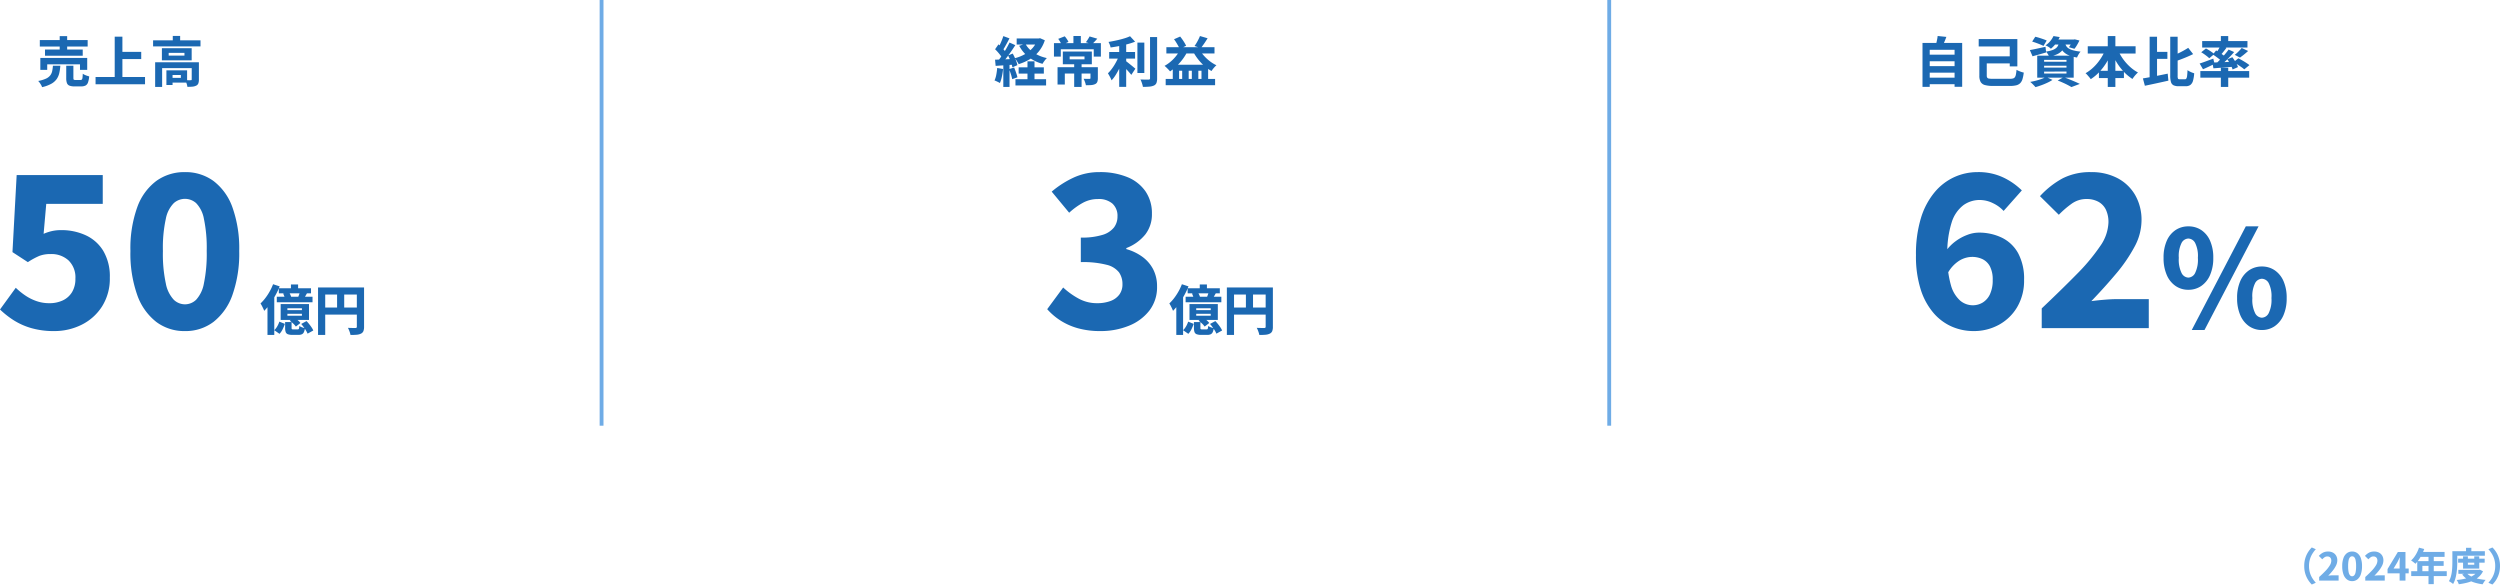
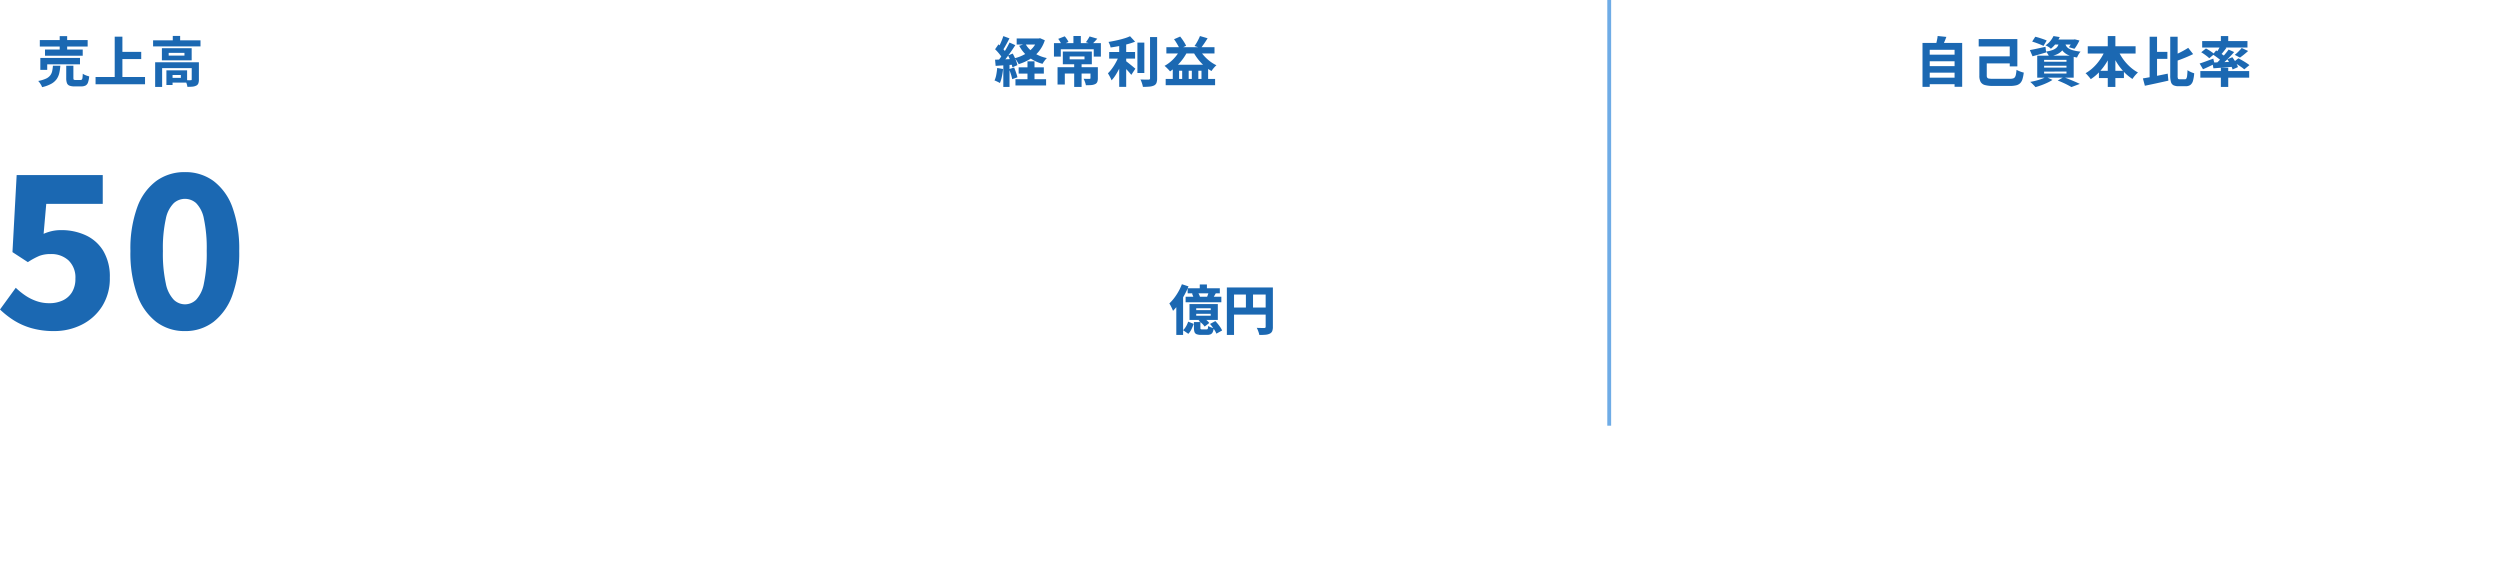
<svg xmlns="http://www.w3.org/2000/svg" width="649.904" height="151.95" viewBox="0 0 649.904 151.95">
  <g id="グループ_648" data-name="グループ 648" transform="translate(-16935.641 1781.846)">
-     <path id="パス_16075" data-name="パス 16075" d="M.784-10.892H13.222V-9.2H.784ZM2.132-8.431h9.807v1.615H2.132ZM.919-6.234H13.106v3.089H11.23V-4.58H2.708v1.435H.919Zm5.035-5.674h1.94v4.381H5.954Zm1.7,7.694H9.513v3.183q0,.341.1.43a.782.782,0,0,0,.464.089h1.288a.471.471,0,0,0,.345-.114.855.855,0,0,0,.166-.466q.051-.352.077-1.046a3.061,3.061,0,0,0,.487.283,4.877,4.877,0,0,0,.614.244q.32.1.563.168a6.008,6.008,0,0,1-.312,1.59,1.413,1.413,0,0,1-.644.788,2.443,2.443,0,0,1-1.118.219H9.808a3.5,3.5,0,0,1-1.335-.2A1.15,1.15,0,0,1,7.829.279a3.721,3.721,0,0,1-.18-1.285ZM4.191-4.223H6.119A12.408,12.408,0,0,1,5.844-2.3,4.416,4.416,0,0,1,5.155-.732,4.237,4.237,0,0,1,3.766.479a9.138,9.138,0,0,1-2.389.874A2.95,2.95,0,0,0,1.133.81,6.229,6.229,0,0,0,.76.223a3.816,3.816,0,0,0-.4-.479,8.392,8.392,0,0,0,2.018-.6A2.985,2.985,0,0,0,3.492-1.7,2.8,2.8,0,0,0,4-2.811,10.348,10.348,0,0,0,4.191-4.223ZM21.3-7.821h5.846v1.876H21.3ZM15.277-1.279h12.86V.6H15.277Zm4.977-10.49h2V-.237h-2Zm9.977.948H42.557v1.577H30.23Zm5.119-1.137h1.915v1.928H35.349Zm-4.582,6.84h10.2v1.527H32.581V1.3H30.767Zm9.51,0H42.14V-.622a2.846,2.846,0,0,1-.147,1,1.087,1.087,0,0,1-.575.591,2.746,2.746,0,0,1-.975.255q-.558.05-1.29.05a4.79,4.79,0,0,0-.219-.894,5.958,5.958,0,0,0-.348-.845q.424.014.853.02t.575-.008a.352.352,0,0,0,.2-.046.2.2,0,0,0,.057-.162ZM33.693-3.024h1.6V.8h-1.6Zm.8,0h4.579v3.2H34.5V-1.055h2.952V-1.8H34.5Zm-.209-4.527v.7h4.1v-.7ZM32.52-8.769h7.741v3.151H32.52Z" transform="translate(16945.207 -1760.543)" fill="#1b68b2" />
-     <path id="パス_16076" data-name="パス 16076" d="M8.031-11.837H9.895v1.677H8.031Zm-3.146.981h8.363v1.328H4.885Zm-.53,2.215h9.288v1.429H4.355Zm1.651-.825,1.56-.29A6.359,6.359,0,0,1,7.91-9.1a3.088,3.088,0,0,1,.227.649L6.5-8.134a5.46,5.46,0,0,0-.194-.639A5.527,5.527,0,0,0,6.006-9.465Zm4.38-.556,1.853.416q-.26.457-.5.861t-.437.7l-1.433-.4q.146-.362.3-.8A5.389,5.389,0,0,0,10.386-10.021ZM7.112-4.206v.5h3.774v-.5Zm0-1.435v.481h3.774v-.481ZM5.361-6.734h7.366v4.118H5.361ZM5.019-2.17l1.436.578A12.468,12.468,0,0,1,5.89-.221,4.64,4.64,0,0,1,5.057,1L3.7.048A4.29,4.29,0,0,0,4.483-.965,6.075,6.075,0,0,0,5.019-2.17Zm1.5.111H8.2V-.539q0,.257.082.32a.752.752,0,0,0,.391.063h1.1a.45.45,0,0,0,.249-.058.394.394,0,0,0,.129-.253,4.425,4.425,0,0,0,.068-.577,3.012,3.012,0,0,0,.675.336,4.872,4.872,0,0,0,.776.233A3.343,3.343,0,0,1,11.385.591a1.1,1.1,0,0,1-.533.531,2.218,2.218,0,0,1-.887.149H8.413A3.271,3.271,0,0,1,7.23,1.1.948.948,0,0,1,6.67.54,3.135,3.135,0,0,1,6.522-.527ZM7.73-2.416l1.116-.852a8.4,8.4,0,0,1,.933.694,4.224,4.224,0,0,1,.72.751L9.308-.891a4.785,4.785,0,0,0-.676-.771A7.957,7.957,0,0,0,7.73-2.416Zm2.972.843,1.383-.746q.345.359.69.79t.632.862a4.489,4.489,0,0,1,.434.792L12.356.952a5.42,5.42,0,0,0-.4-.793,10.584,10.584,0,0,0-.594-.9Q11.035-1.187,10.7-1.572ZM3.389-11.9l1.714.561a20.257,20.257,0,0,1-1.109,2.33A22.816,22.816,0,0,1,2.6-6.8,14.532,14.532,0,0,1,1.079-4.979a6.314,6.314,0,0,0-.246-.592Q.664-5.933.471-6.3a6.245,6.245,0,0,0-.349-.6A11.368,11.368,0,0,0,1.378-8.3a14.579,14.579,0,0,0,1.132-1.728A13.83,13.83,0,0,0,3.389-11.9ZM1.934-7.92,3.7-9.683l0,.014V1.288H1.934Zm13.143-3.14H26.064V-9.22H16.943v10.5H15.078Zm10.087,0h1.878V-.841A3.019,3.019,0,0,1,26.868.3a1.272,1.272,0,0,1-.641.648,3.023,3.023,0,0,1-1.114.287q-.661.057-1.6.057a3.743,3.743,0,0,0-.149-.606q-.11-.339-.244-.671a4.6,4.6,0,0,0-.276-.577q.386.026.786.033t.723.005h.45a.412.412,0,0,0,.279-.079.34.34,0,0,0,.083-.259ZM16.088-5.848H26.08v1.839H16.088Zm3.939-4.2H21.88v5.119H20.027Z" transform="translate(17003.242 -1696.06)" fill="#1b68b2" />
+     <path id="パス_16075" data-name="パス 16075" d="M.784-10.892H13.222V-9.2H.784ZM2.132-8.431h9.807v1.615H2.132ZM.919-6.234H13.106H11.23V-4.58H2.708v1.435H.919Zm5.035-5.674h1.94v4.381H5.954Zm1.7,7.694H9.513v3.183q0,.341.1.43a.782.782,0,0,0,.464.089h1.288a.471.471,0,0,0,.345-.114.855.855,0,0,0,.166-.466q.051-.352.077-1.046a3.061,3.061,0,0,0,.487.283,4.877,4.877,0,0,0,.614.244q.32.1.563.168a6.008,6.008,0,0,1-.312,1.59,1.413,1.413,0,0,1-.644.788,2.443,2.443,0,0,1-1.118.219H9.808a3.5,3.5,0,0,1-1.335-.2A1.15,1.15,0,0,1,7.829.279a3.721,3.721,0,0,1-.18-1.285ZM4.191-4.223H6.119A12.408,12.408,0,0,1,5.844-2.3,4.416,4.416,0,0,1,5.155-.732,4.237,4.237,0,0,1,3.766.479a9.138,9.138,0,0,1-2.389.874A2.95,2.95,0,0,0,1.133.81,6.229,6.229,0,0,0,.76.223a3.816,3.816,0,0,0-.4-.479,8.392,8.392,0,0,0,2.018-.6A2.985,2.985,0,0,0,3.492-1.7,2.8,2.8,0,0,0,4-2.811,10.348,10.348,0,0,0,4.191-4.223ZM21.3-7.821h5.846v1.876H21.3ZM15.277-1.279h12.86V.6H15.277Zm4.977-10.49h2V-.237h-2Zm9.977.948H42.557v1.577H30.23Zm5.119-1.137h1.915v1.928H35.349Zm-4.582,6.84h10.2v1.527H32.581V1.3H30.767Zm9.51,0H42.14V-.622a2.846,2.846,0,0,1-.147,1,1.087,1.087,0,0,1-.575.591,2.746,2.746,0,0,1-.975.255q-.558.05-1.29.05a4.79,4.79,0,0,0-.219-.894,5.958,5.958,0,0,0-.348-.845q.424.014.853.02t.575-.008a.352.352,0,0,0,.2-.046.2.2,0,0,0,.057-.162ZM33.693-3.024h1.6V.8h-1.6Zm.8,0h4.579v3.2H34.5V-1.055h2.952V-1.8H34.5Zm-.209-4.527v.7h4.1v-.7ZM32.52-8.769h7.741v3.151H32.52Z" transform="translate(16945.207 -1760.543)" fill="#1b68b2" />
    <path id="パス_16074" data-name="パス 16074" d="M15.446.764A20.992,20.992,0,0,1,9.624.015,17.66,17.66,0,0,1,5.015-2.014,22.569,22.569,0,0,1,1.4-4.847l4.1-5.645a18.7,18.7,0,0,0,2.49,2.016,12.393,12.393,0,0,0,2.9,1.448,9.965,9.965,0,0,0,3.289.544,8.113,8.113,0,0,0,3.576-.739,5.567,5.567,0,0,0,2.385-2.158,6.613,6.613,0,0,0,.861-3.489,6.13,6.13,0,0,0-1.786-4.736,6.553,6.553,0,0,0-4.632-1.652,8.024,8.024,0,0,0-2.95.474,18.7,18.7,0,0,0-2.994,1.629l-4-2.606L5.731-39.8H28.11V-32.3H13.421l-.684,7.783a12.252,12.252,0,0,1,2.221-.73,10.949,10.949,0,0,1,2.341-.235,15.086,15.086,0,0,1,6.335,1.317,10.432,10.432,0,0,1,4.6,4.061,12.968,12.968,0,0,1,1.714,6.979,13.464,13.464,0,0,1-2.032,7.5A13.289,13.289,0,0,1,22.594-.868,15.869,15.869,0,0,1,15.446.764Zm34.026,0a12.1,12.1,0,0,1-7.457-2.389,15.253,15.253,0,0,1-4.951-7.022,32.3,32.3,0,0,1-1.76-11.41,31.628,31.628,0,0,1,1.76-11.33,14.746,14.746,0,0,1,4.951-6.863,12.379,12.379,0,0,1,7.457-2.31,12.272,12.272,0,0,1,7.433,2.31,14.8,14.8,0,0,1,4.924,6.863,31.677,31.677,0,0,1,1.757,11.33,32.349,32.349,0,0,1-1.757,11.41A15.317,15.317,0,0,1,56.9-1.626,11.993,11.993,0,0,1,49.471.764Zm0-6.955a4.172,4.172,0,0,0,2.913-1.187A8.441,8.441,0,0,0,54.4-11.586a37.722,37.722,0,0,0,.736-8.472,36.65,36.65,0,0,0-.736-8.4A7.812,7.812,0,0,0,52.384-32.5a4.334,4.334,0,0,0-2.913-1.108A4.363,4.363,0,0,0,46.583-32.5a7.834,7.834,0,0,0-2.07,4.049,35.354,35.354,0,0,0-.764,8.4,36.387,36.387,0,0,0,.764,8.472,8.459,8.459,0,0,0,2.07,4.208A4.2,4.2,0,0,0,49.471-6.191Z" transform="translate(16934.242 -1696.543)" fill="#1b68b2" />
    <path id="パス_16080" data-name="パス 16080" d="M3.2-7.1H10.67v1.716H3.2Zm0,2.982H10.67v1.714H3.2Zm0,3H10.67V.59H3.2ZM1.937-10.141H12.251v11.4H10.275V-8.365H3.815V1.271H1.937Zm3.94-1.807,2.263.237q-.26.709-.547,1.375T7.068-9.2L5.361-9.508q.115-.358.214-.782t.183-.856A7.939,7.939,0,0,0,5.877-11.949Zm11.8,5.293h7.847v1.826H17.675ZM16.546-11.14H26.594v7.09H24.617V-9.226H16.546Zm.17,4.485h1.926v4.982a1.018,1.018,0,0,0,.124.561.7.7,0,0,0,.495.243,7.738,7.738,0,0,0,1.118.059h4.238A3.278,3.278,0,0,0,25.45-.9a.881.881,0,0,0,.5-.331,1.8,1.8,0,0,0,.27-.708,12.245,12.245,0,0,0,.16-1.217,5.824,5.824,0,0,0,.582.29q.338.148.683.263a4.8,4.8,0,0,0,.614.166,9.356,9.356,0,0,1-.333,1.705,2.536,2.536,0,0,1-.6,1.059,2.207,2.207,0,0,1-1.031.549,6.694,6.694,0,0,1-1.622.164H20.34a8.051,8.051,0,0,1-2.162-.23A1.815,1.815,0,0,1,17.053,0a3.328,3.328,0,0,1-.337-1.653Zm13.73-3.839.808-1.255q.467.1,1.019.274t1.08.357a8.243,8.243,0,0,1,.875.355l-.841,1.4q-.324-.171-.834-.382t-1.069-.408Q30.925-10.353,30.446-10.495Zm-.6,2.207q.779-.137,1.865-.373t2.2-.474l.17,1.459q-.905.274-1.829.529l-1.709.471Zm6.26-2.737h5.305v1.292H35.08Zm4.877,0h.26l.272-.053,1.218.3q-.271.58-.619,1.172a7.537,7.537,0,0,1-.68.99L40-9.034a7.5,7.5,0,0,0,.55-.846,5.548,5.548,0,0,0,.436-.945Zm-3.531.557h1.654a6.248,6.248,0,0,1-.33,1.364A3.227,3.227,0,0,1,38.1-8.012a3.894,3.894,0,0,1-1.234.837,9.352,9.352,0,0,1-1.995.6,3.455,3.455,0,0,0-.355-.685,4.3,4.3,0,0,0-.481-.634,8.811,8.811,0,0,0,1.663-.39,3.139,3.139,0,0,0,.992-.544,1.944,1.944,0,0,0,.524-.721A3.793,3.793,0,0,0,37.455-10.467Zm1.555.388a2.641,2.641,0,0,0,.282.721,1.951,1.951,0,0,0,.611.627,4.025,4.025,0,0,0,1.171.5,12.632,12.632,0,0,0,1.953.346,4.35,4.35,0,0,0-.52.733,5.319,5.319,0,0,0-.394.8A8.864,8.864,0,0,1,39.95-6.94a4.292,4.292,0,0,1-1.317-.854,3.469,3.469,0,0,1-.724-1.033,6.786,6.786,0,0,1-.385-1.109Zm-3.022-1.853,1.629.268a11.726,11.726,0,0,1-.967,1.616A7.494,7.494,0,0,1,35.313-8.63a3.491,3.491,0,0,0-.652-.5,4.725,4.725,0,0,0-.743-.38A5.794,5.794,0,0,0,35.2-10.677,6.235,6.235,0,0,0,35.989-11.933ZM33.552-4.221v.494h5.817v-.494Zm0,1.523v.509h5.817V-2.7Zm0-3.045v.492h5.817v-.492ZM31.761-6.835h9.483v5.725H31.761ZM37.082-.372l1.554-.877q.736.272,1.514.585t1.484.62q.705.307,1.2.556l-2.185.819Q40.27,1.1,39.7.8T38.454.2Q37.783-.109,37.082-.372ZM34.032-1.3l1.7.768A10.324,10.324,0,0,1,34.4.2Q33.642.56,32.84.85t-1.525.5q-.164-.192-.407-.448T30.4.391a5.366,5.366,0,0,0-.468-.4q.75-.131,1.513-.329t1.438-.445A7.6,7.6,0,0,0,34.032-1.3ZM44.895-9.277H57.333v1.89H44.895ZM47.8-2.9h6.5v1.89H47.8ZM50.1-11.93h1.978V1.291H50.1Zm-.553,3.348,1.708.539a18.575,18.575,0,0,1-1.43,2.908,15.234,15.234,0,0,1-1.879,2.5A12.019,12.019,0,0,1,45.68-.724a5.693,5.693,0,0,0-.4-.518q-.243-.287-.491-.568a4.181,4.181,0,0,0-.466-.459,10.191,10.191,0,0,0,1.646-1.166,12.141,12.141,0,0,0,1.467-1.513,13.2,13.2,0,0,0,1.214-1.758A13.107,13.107,0,0,0,49.551-8.582Zm3.086.042a12.9,12.9,0,0,0,1.3,2.379,12.81,12.81,0,0,0,1.831,2.123,10.515,10.515,0,0,0,2.189,1.581,5.831,5.831,0,0,0-.5.484q-.274.293-.522.611a6.885,6.885,0,0,0-.415.586,11.826,11.826,0,0,1-2.263-1.889,14.932,14.932,0,0,1-1.871-2.472,20.64,20.64,0,0,1-1.443-2.852Zm9.465.727h3.5V-6H62.1ZM60.98-11.746h1.928V-.4L60.98.044ZM59.231-.922q.84-.132,1.906-.329t2.234-.435l2.309-.471.179,1.822L63.735.136q-1.075.24-2.1.456l-1.89.4ZM71.014-8.867l1.277,1.629q-.734.362-1.54.706t-1.626.652q-.821.309-1.583.576a4.57,4.57,0,0,0-.264-.76,5.745,5.745,0,0,0-.367-.721q.723-.278,1.461-.626t1.422-.729Q70.477-8.52,71.014-8.867Zm-4.675-2.879h1.926V-1.62a1.971,1.971,0,0,0,.089.766q.089.156.466.156h1.334a.422.422,0,0,0,.382-.2,1.862,1.862,0,0,0,.19-.712q.064-.513.106-1.453a4.82,4.82,0,0,0,.838.474,5.6,5.6,0,0,0,.9.332A9.44,9.44,0,0,1,72.257-.31,2.028,2.028,0,0,1,71.579.771a2.028,2.028,0,0,1-1.24.34H68.526A2.964,2.964,0,0,1,67.2.869a1.358,1.358,0,0,1-.67-.846,5.64,5.64,0,0,1-.194-1.659ZM79.5-11.921h1.915v1.962H79.5Zm0,8.236h1.915V1.288H79.5Zm-5.336.85h12.7V-1.12h-12.7Zm.478-7.793H86.413v1.679H74.642ZM84.917-8.834l1.669.786q-.532.49-1.093.94t-1.025.777l-1.355-.713q.3-.238.635-.546t.64-.637Q84.7-8.556,84.917-8.834Zm-5.525-.593,1.563.57q-.426.555-.863,1.1t-.8.922l-1.157-.5q.229-.292.46-.657t.443-.743Q79.246-9.12,79.392-9.427Zm2.123,1.008,1.436.648q-.591.683-1.284,1.395T80.286-5.021q-.689.644-1.3,1.126L77.9-4.477q.613-.52,1.277-1.2t1.281-1.4A16.517,16.517,0,0,0,81.515-8.419Zm-4.1,1.281.853-1.051q.406.238.871.546t.893.609a6,6,0,0,1,.691.553l-.9,1.194a6.376,6.376,0,0,0-.66-.593q-.41-.327-.874-.66T77.413-7.138Zm-.112,2.1q.7-.028,1.6-.058t1.92-.079q1.016-.05,2.046-.092l-.012,1.3q-1.4.123-2.795.233t-2.5.192Zm3.878-.847,1.308-.546q.292.39.585.852t.529.908a4.5,4.5,0,0,1,.344.81l-1.4.626a4.827,4.827,0,0,0-.312-.824q-.217-.46-.491-.941A9.623,9.623,0,0,0,81.18-5.888Zm-7.2,1.094Q74.654-5,75.6-5.351t1.93-.712L77.855-4.7q-.746.37-1.534.74T74.857-3.3Zm.411-2.924,1.229-.989q.358.185.767.44t.782.522a5.841,5.841,0,0,1,.611.492l-1.3,1.093a5.6,5.6,0,0,0-.568-.506q-.354-.281-.75-.561T74.392-7.718Zm8.4,2.571,1.257-1q.465.23,1.011.544t1.04.635a9.2,9.2,0,0,1,.824.591L85.578-3.271a7.317,7.317,0,0,0-.767-.6Q84.335-4.21,83.8-4.55T82.79-5.147Z" transform="translate(17433.48 -1760.543)" fill="#1b68b2" />
-     <path id="パス_16082" data-name="パス 16082" d="M6.54-3.8a6.826,6.826,0,0,1,.274-1.994A6.488,6.488,0,0,1,7.538-7.4a6.948,6.948,0,0,1,.967-1.217l1.051.457A7.731,7.731,0,0,0,8.673-7a5.944,5.944,0,0,0-.645,1.431A6.038,6.038,0,0,0,7.786-3.8a6.051,6.051,0,0,0,.242,1.766A5.829,5.829,0,0,0,8.673-.6,8.328,8.328,0,0,0,9.557.56l-1.051.457A6.994,6.994,0,0,1,7.538-.2a6.476,6.476,0,0,1-.724-1.606A6.827,6.827,0,0,1,6.54-3.8ZM10.424,0V-.933q.97-.879,1.677-1.627a8.109,8.109,0,0,0,1.092-1.4,2.394,2.394,0,0,0,.385-1.2,1.4,1.4,0,0,0-.121-.606.849.849,0,0,0-.355-.384,1.129,1.129,0,0,0-.563-.132,1.226,1.226,0,0,0-.711.22,3.475,3.475,0,0,0-.6.523l-.891-.88a3.954,3.954,0,0,1,1.086-.855,2.9,2.9,0,0,1,1.329-.282A2.61,2.61,0,0,1,14-7.273a2.084,2.084,0,0,1,.838.8,2.377,2.377,0,0,1,.3,1.217,3.033,3.033,0,0,1-.332,1.336,7.26,7.26,0,0,1-.866,1.348,15.7,15.7,0,0,1-1.158,1.291q.282-.038.622-.066T14-1.371h1.481V0Zm8.57.139A2.177,2.177,0,0,1,17.65-.3a2.812,2.812,0,0,1-.906-1.3,6.156,6.156,0,0,1-.325-2.147,5.986,5.986,0,0,1,.325-2.126A2.7,2.7,0,0,1,17.65-7.14a2.239,2.239,0,0,1,1.345-.419,2.213,2.213,0,0,1,1.349.423,2.722,2.722,0,0,1,.9,1.266,6.014,6.014,0,0,1,.321,2.122A6.224,6.224,0,0,1,21.24-1.6a2.807,2.807,0,0,1-.9,1.3A2.167,2.167,0,0,1,18.995.139Zm0-1.265a.74.74,0,0,0,.53-.226,1.634,1.634,0,0,0,.367-.8,7.384,7.384,0,0,0,.134-1.6,7.177,7.177,0,0,0-.134-1.585,1.519,1.519,0,0,0-.367-.768.765.765,0,0,0-.53-.212.77.77,0,0,0-.525.212,1.522,1.522,0,0,0-.376.768,6.922,6.922,0,0,0-.139,1.585,7.122,7.122,0,0,0,.139,1.6,1.636,1.636,0,0,0,.376.8A.746.746,0,0,0,18.995-1.126ZM22.411,0V-.933q.97-.879,1.677-1.627a8.109,8.109,0,0,0,1.092-1.4,2.394,2.394,0,0,0,.385-1.2,1.4,1.4,0,0,0-.121-.606.849.849,0,0,0-.355-.384,1.129,1.129,0,0,0-.563-.132,1.226,1.226,0,0,0-.711.22,3.475,3.475,0,0,0-.6.523l-.891-.88a3.954,3.954,0,0,1,1.086-.855,2.9,2.9,0,0,1,1.329-.282,2.61,2.61,0,0,1,1.246.286,2.084,2.084,0,0,1,.838.8,2.377,2.377,0,0,1,.3,1.217A3.033,3.033,0,0,1,26.8-3.916a7.26,7.26,0,0,1-.866,1.348,15.7,15.7,0,0,1-1.158,1.291q.282-.038.622-.066t.594-.028h1.481V0Zm8.928,0V-4.425q0-.337.024-.8t.035-.805h-.041q-.139.31-.288.622t-.308.623l-1,1.656H33.7V-1.89H28.2V-3.005l2.674-4.424h1.985V0Zm5.036-8.562,1.358.347a12.476,12.476,0,0,1-.626,1.454,11.3,11.3,0,0,1-.786,1.327,7.88,7.88,0,0,1-.869,1.061q-.128-.118-.337-.286t-.424-.328a3.418,3.418,0,0,0-.38-.251,5.626,5.626,0,0,0,.84-.916,7.9,7.9,0,0,0,.7-1.15A8.956,8.956,0,0,0,36.374-8.562Zm.317,1.11h6.335v1.278H36.051ZM35.922-5.06h6.866v1.233H37.254V-1.8H35.922ZM34.354-2.452h9.24v1.278h-9.24Zm4.494-4.343h1.368V.924H38.848Zm7.7,1.089h6.9v1.038h-6.9Zm.058,2.911h5.426v1.03H46.609Zm1.224-3.51h1.252v2.189h1.66V-6.305h1.3v3.182H47.833ZM51.7-2.795h.257l.229-.047.831.415a4.641,4.641,0,0,1-1.038,1.4,5.957,5.957,0,0,1-1.455.973,9.112,9.112,0,0,1-1.78.627,18.565,18.565,0,0,1-2.028.372,3.784,3.784,0,0,0-.233-.575,3.143,3.143,0,0,0-.316-.532,16.535,16.535,0,0,0,1.831-.257,9.1,9.1,0,0,0,1.6-.468,4.958,4.958,0,0,0,1.269-.726A3.038,3.038,0,0,0,51.7-2.627ZM48.742-2a3.634,3.634,0,0,0,1.172.9A7.374,7.374,0,0,0,51.608-.5a14.978,14.978,0,0,0,2.1.316,2.958,2.958,0,0,0-.287.343q-.151.206-.279.415a4.172,4.172,0,0,0-.21.383,12.371,12.371,0,0,1-2.2-.468,7.144,7.144,0,0,1-1.779-.834A5.585,5.585,0,0,1,47.6-1.59ZM48.6-8.523h1.385v1.542H48.6Zm-2.9.875h7.8v1.18H45.7Zm-.648,0h1.269v2.8q0,.621-.039,1.368T46.13-1.951A10.819,10.819,0,0,1,45.8-.436a5.843,5.843,0,0,1-.562,1.32,2.587,2.587,0,0,0-.31-.256q-.2-.146-.411-.279a2.415,2.415,0,0,0-.365-.2,4.806,4.806,0,0,0,.5-1.169,9,9,0,0,0,.266-1.31Q45-3,45.026-3.649t.025-1.2ZM57.433-3.8a6.827,6.827,0,0,1-.274,1.994A6.579,6.579,0,0,1,56.439-.2a6.614,6.614,0,0,1-.972,1.218L54.416.56A8.328,8.328,0,0,0,55.3-.6a5.829,5.829,0,0,0,.645-1.431A6.051,6.051,0,0,0,56.187-3.8a6.038,6.038,0,0,0-.242-1.771A5.944,5.944,0,0,0,55.3-7a7.731,7.731,0,0,0-.884-1.158l1.051-.457A6.574,6.574,0,0,1,56.439-7.4a6.592,6.592,0,0,1,.72,1.606A6.826,6.826,0,0,1,57.433-3.8Z" transform="translate(17528.111 -1630.912)" fill="#6face6" />
-     <path id="パス_16081" data-name="パス 16081" d="M17.584.764A14.166,14.166,0,0,1,11.992-.373,13.305,13.305,0,0,1,7.206-3.9a17.452,17.452,0,0,1-3.353-6.112,28.417,28.417,0,0,1-1.244-8.951,31.956,31.956,0,0,1,1.3-9.682A19.164,19.164,0,0,1,7.48-35.356a14.523,14.523,0,0,1,5.146-3.93A14.571,14.571,0,0,1,18.6-40.561a15.066,15.066,0,0,1,6.783,1.43,17.626,17.626,0,0,1,4.747,3.325l-4.74,5.34a8.781,8.781,0,0,0-2.728-2,7.776,7.776,0,0,0-3.487-.846,7.213,7.213,0,0,0-4.22,1.334A8.961,8.961,0,0,0,11.9-27.516a25.865,25.865,0,0,0-1.136,8.558,26.047,26.047,0,0,0,.929,7.785,8.29,8.29,0,0,0,2.431,4.04,5.1,5.1,0,0,0,3.224,1.188,4.963,4.963,0,0,0,2.616-.714,4.984,4.984,0,0,0,1.887-2.168,8.532,8.532,0,0,0,.705-3.72,7.3,7.3,0,0,0-.712-3.487,4.328,4.328,0,0,0-1.927-1.895,6.31,6.31,0,0,0-2.784-.589,6.53,6.53,0,0,0-3.252.971,8.955,8.955,0,0,0-3.1,3.414l-.391-5.9a11.362,11.362,0,0,1,2.563-2.588,12.272,12.272,0,0,1,3.049-1.641,8.5,8.5,0,0,1,2.856-.568,13.593,13.593,0,0,1,6.1,1.326,9.7,9.7,0,0,1,4.22,4.042,13.94,13.94,0,0,1,1.534,6.915,13.5,13.5,0,0,1-1.8,7.09,12.407,12.407,0,0,1-4.771,4.6A13.517,13.517,0,0,1,17.584.764ZM35.3,0V-5.132q5.125-4.849,9.045-8.836a50.615,50.615,0,0,0,6.111-7.3,11.367,11.367,0,0,0,2.191-6.186,7.508,7.508,0,0,0-.663-3.332,4.658,4.658,0,0,0-1.952-2.064,6.275,6.275,0,0,0-3.1-.717A6.549,6.549,0,0,0,43.021-32.3a24.277,24.277,0,0,0-3.277,2.832l-4.9-4.839a22.485,22.485,0,0,1,5.976-4.678,15.771,15.771,0,0,1,7.307-1.574A14.418,14.418,0,0,1,54.979-39a11.427,11.427,0,0,1,4.609,4.4,12.952,12.952,0,0,1,1.657,6.659,14.554,14.554,0,0,1-1.864,6.868,40.391,40.391,0,0,1-4.838,7.025Q51.568-10.521,48.2-7.023q1.546-.208,3.419-.364T54.9-7.542h8.231V0ZM73.416-9.971a5.768,5.768,0,0,1-3.32-.99,6.592,6.592,0,0,1-2.289-2.853,10.859,10.859,0,0,1-.832-4.453,10.684,10.684,0,0,1,.832-4.445A6.408,6.408,0,0,1,70.1-25.5a5.9,5.9,0,0,1,3.32-.959,5.963,5.963,0,0,1,3.355.959,6.41,6.41,0,0,1,2.289,2.786,10.681,10.681,0,0,1,.833,4.445,10.856,10.856,0,0,1-.833,4.453,6.594,6.594,0,0,1-2.289,2.853A5.826,5.826,0,0,1,73.416-9.971Zm0-3.164a2.078,2.078,0,0,0,1.75-1.17,7.9,7.9,0,0,0,.729-3.962,7.583,7.583,0,0,0-.729-3.909,2.086,2.086,0,0,0-1.75-1.117,2.088,2.088,0,0,0-1.748,1.117,7.566,7.566,0,0,0-.731,3.909,7.883,7.883,0,0,0,.731,3.962A2.08,2.08,0,0,0,73.416-13.135ZM74.3.486,88.353-26.457h3.316L77.615.486Zm18.242,0A5.766,5.766,0,0,1,89.215-.5a6.61,6.61,0,0,1-2.289-2.853,10.837,10.837,0,0,1-.834-4.453,10.663,10.663,0,0,1,.834-4.445,6.533,6.533,0,0,1,2.289-2.8,5.832,5.832,0,0,1,3.322-.974,5.825,5.825,0,0,1,3.318.974,6.533,6.533,0,0,1,2.289,2.8,10.663,10.663,0,0,1,.834,4.445,10.837,10.837,0,0,1-.834,4.453A6.61,6.61,0,0,1,95.854-.5,5.759,5.759,0,0,1,92.537.486Zm0-3.2a2.084,2.084,0,0,0,1.746-1.154,7.771,7.771,0,0,0,.733-3.946,7.539,7.539,0,0,0-.733-3.924,2.093,2.093,0,0,0-1.746-1.1,2.094,2.094,0,0,0-1.753,1.1,7.555,7.555,0,0,0-.731,3.924,7.789,7.789,0,0,0,.731,3.946A2.085,2.085,0,0,0,92.537-2.709Z" transform="translate(17431.111 -1696.543)" fill="#1b68b2" />
    <path id="パス_16077" data-name="パス 16077" d="M5.939-11.308h5.928v1.59H5.939ZM6.45-3.8H13v1.627H6.45ZM5.621-.709h7.963V.918H5.621Zm5.712-10.6h.346l.335-.065,1.241.539A8.9,8.9,0,0,1,11.718-7.96,9.063,9.063,0,0,1,9.4-5.938,13.132,13.132,0,0,1,6.464-4.626,7.7,7.7,0,0,0,6-5.431a5.657,5.657,0,0,0-.553-.741A10.423,10.423,0,0,0,8.044-7.2a7.872,7.872,0,0,0,2.041-1.639,6.114,6.114,0,0,0,1.248-2.184ZM8.207-9.921A6.452,6.452,0,0,0,10.379-7.6a9.729,9.729,0,0,0,3.407,1.389,5.717,5.717,0,0,0-.613.716,6.657,6.657,0,0,0-.514.783A10.224,10.224,0,0,1,9.048-6.467,9.105,9.105,0,0,1,6.594-9.394Zm.539,4.554h1.826V.339H8.746Zm-6.28-6.554,1.6.595q-.288.538-.594,1.115t-.6,1.094q-.295.517-.562.908L1.078-8.738q.255-.429.512-.98t.494-1.129A11.262,11.262,0,0,0,2.466-11.921Zm1.615,1.677,1.5.681q-.51.8-1.114,1.671T3.261-6.227q-.605.793-1.148,1.4l-1.07-.593Q1.435-5.9,1.856-6.5t.829-1.245q.408-.648.768-1.3T4.081-10.244ZM.325-8.5,1.2-9.77q.369.311.751.7t.706.766a4.028,4.028,0,0,1,.5.7L2.2-6.165a4.481,4.481,0,0,0-.472-.747q-.312-.412-.681-.831T.325-8.5ZM3.694-6.88l1.211-.5q.271.471.519,1.019T5.86-5.3a5.783,5.783,0,0,1,.261.928l-1.3.581a5.972,5.972,0,0,0-.235-.948q-.173-.533-.4-1.094T3.694-6.88ZM.315-5.786q.98-.028,2.348-.084l2.766-.114L5.415-4.52q-1.305.095-2.6.184T.47-4.179Zm3.662,2.45,1.3-.422q.247.6.494,1.309A12.318,12.318,0,0,1,6.137-1.21L4.775-.723a10.641,10.641,0,0,0-.331-1.265Q4.21-2.722,3.977-3.336Zm-3.105-.3L2.4-3.367a16.309,16.309,0,0,1-.313,1.992A9.375,9.375,0,0,1,1.58.284,3.968,3.968,0,0,0,1.169.053Q.912-.076.642-.2A4.756,4.756,0,0,0,.178-.386a6.2,6.2,0,0,0,.459-1.5A16.248,16.248,0,0,0,.872-3.638ZM2.463-4.946H4.078V1.3H2.463Zm18.425-.019h1.926V1.293H20.889ZM19.713-6.621v.74h3.859v-.74ZM17.935-7.912h7.54v3.323h-7.54ZM16.563-3.84H26v1.652H18.452V.672H16.563Zm8.563,0h1.914V-.97a2.547,2.547,0,0,1-.157.982,1.129,1.129,0,0,1-.607.575,3.136,3.136,0,0,1-1.032.231q-.58.038-1.313.038A4.935,4.935,0,0,0,23.692,0a6.984,6.984,0,0,0-.355-.826q.283.014.6.021T24.5-.8h.344a.419.419,0,0,0,.218-.046.177.177,0,0,0,.062-.156Zm-4.436-8.106h1.926v2.584H20.689Zm-5.061,1.861h12.2v3.493H25.972v-1.9H17.406v1.9H15.628Zm1.1-1.113,1.7-.667a6.142,6.142,0,0,1,.563.73,4.428,4.428,0,0,1,.407.736l-1.775.772a4.409,4.409,0,0,0-.362-.772A6.782,6.782,0,0,0,16.731-11.2Zm8.157-.635,2.01.584q-.384.439-.745.813t-.645.639l-1.579-.545q.174-.215.352-.476t.34-.53Q24.784-11.616,24.888-11.832Zm5.1,4.046h6.732v1.714H29.985Zm7.338-2.434h1.8v7.9h-1.8Zm-4.732-.272h1.816V1.276H32.591Zm8.014-1.175h1.841V-.946A3.294,3.294,0,0,1,42.27.274a1.271,1.271,0,0,1-.638.652,3.639,3.639,0,0,1-1.188.288q-.724.07-1.69.068a4.457,4.457,0,0,0-.142-.617q-.1-.35-.232-.7a4.293,4.293,0,0,0-.27-.606q.675.026,1.288.033t.832,0a.442.442,0,0,0,.286-.079.345.345,0,0,0,.09-.273Zm-5.194-.216,1.311,1.419a18.22,18.22,0,0,1-1.983.645q-1.08.289-2.2.5t-2.189.36a3.638,3.638,0,0,0-.218-.743,6.132,6.132,0,0,0-.322-.7q.759-.124,1.532-.282t1.51-.344q.737-.186,1.394-.4A10.96,10.96,0,0,0,35.411-11.883ZM32.585-6.972l1.236.551q-.266.786-.615,1.62t-.763,1.639a17.355,17.355,0,0,1-.875,1.514A8.352,8.352,0,0,1,30.6-.413a4.192,4.192,0,0,0-.259-.611q-.168-.33-.348-.655t-.334-.566a9.2,9.2,0,0,0,.886-1,13.025,13.025,0,0,0,.823-1.2q.388-.639.7-1.29A11.823,11.823,0,0,0,32.585-6.972Zm1.545,1.409a7.074,7.074,0,0,1,.583.422q.374.293.8.637t.779.638q.355.294.5.423L35.738-1.837q-.233-.3-.562-.671t-.69-.763q-.361-.387-.7-.737T33.176-4.6ZM44.674-.779H57.518V.848H44.674Zm.179-8.259H57.363V-7.41H44.852ZM46.517-4.47h9.192V.065H53.981V-2.917h-.819V.065H51.471V-2.917h-.818V.065H48.962V-2.917h-.8V.065H46.517Zm.326-6.633,1.594-.7q.3.37.6.8t.546.839a7.354,7.354,0,0,1,.4.753l-1.672.844a5.832,5.832,0,0,0-.37-.792q-.241-.439-.526-.9T46.843-11.1Zm6.741-.833,1.985.579q-.434.722-.906,1.4t-.85,1.166l-1.643-.553a9.087,9.087,0,0,0,.525-.8q.265-.453.5-.92A8.579,8.579,0,0,0,53.584-11.936ZM48.556-8.679l1.862.562a12.423,12.423,0,0,1-1.256,2.105,14.912,14.912,0,0,1-1.594,1.833A12.342,12.342,0,0,1,45.806-2.74a4.8,4.8,0,0,0-.4-.465q-.262-.273-.538-.541a5.447,5.447,0,0,0-.493-.433A9.861,9.861,0,0,0,46.821-6.1,9.219,9.219,0,0,0,48.556-8.679Zm4.772,0a8.6,8.6,0,0,0,1.145,1.693A11.14,11.14,0,0,0,56.05-5.471a9.448,9.448,0,0,0,1.817,1.133,4.716,4.716,0,0,0-.454.435q-.25.269-.468.55a5.839,5.839,0,0,0-.36.512,10.569,10.569,0,0,1-1.9-1.359A12.8,12.8,0,0,1,53.018-6a14.09,14.09,0,0,1-1.323-2.086Z" transform="translate(17194 -1760.543)" fill="#1b68b2" />
    <path id="パス_16079" data-name="パス 16079" d="M8.031-11.837H9.895v1.677H8.031Zm-3.146.981h8.363v1.328H4.885Zm-.53,2.215h9.288v1.429H4.355Zm1.651-.825,1.56-.29A6.359,6.359,0,0,1,7.91-9.1a3.088,3.088,0,0,1,.227.649L6.5-8.134a5.46,5.46,0,0,0-.194-.639A5.527,5.527,0,0,0,6.006-9.465Zm4.38-.556,1.853.416q-.26.457-.5.861t-.437.7l-1.433-.4q.146-.362.3-.8A5.389,5.389,0,0,0,10.386-10.021ZM7.112-4.206v.5h3.774v-.5Zm0-1.435v.481h3.774v-.481ZM5.361-6.734h7.366v4.118H5.361ZM5.019-2.17l1.436.578A12.468,12.468,0,0,1,5.89-.221,4.64,4.64,0,0,1,5.057,1L3.7.048A4.29,4.29,0,0,0,4.483-.965,6.075,6.075,0,0,0,5.019-2.17Zm1.5.111H8.2V-.539q0,.257.082.32a.752.752,0,0,0,.391.063h1.1a.45.45,0,0,0,.249-.058.394.394,0,0,0,.129-.253,4.425,4.425,0,0,0,.068-.577,3.012,3.012,0,0,0,.675.336,4.872,4.872,0,0,0,.776.233A3.343,3.343,0,0,1,11.385.591a1.1,1.1,0,0,1-.533.531,2.218,2.218,0,0,1-.887.149H8.413A3.271,3.271,0,0,1,7.23,1.1.948.948,0,0,1,6.67.54,3.135,3.135,0,0,1,6.522-.527ZM7.73-2.416l1.116-.852a8.4,8.4,0,0,1,.933.694,4.224,4.224,0,0,1,.72.751L9.308-.891a4.785,4.785,0,0,0-.676-.771A7.957,7.957,0,0,0,7.73-2.416Zm2.972.843,1.383-.746q.345.359.69.79t.632.862a4.489,4.489,0,0,1,.434.792L12.356.952a5.42,5.42,0,0,0-.4-.793,10.584,10.584,0,0,0-.594-.9Q11.035-1.187,10.7-1.572ZM3.389-11.9l1.714.561a20.257,20.257,0,0,1-1.109,2.33A22.816,22.816,0,0,1,2.6-6.8,14.532,14.532,0,0,1,1.079-4.979a6.314,6.314,0,0,0-.246-.592Q.664-5.933.471-6.3a6.245,6.245,0,0,0-.349-.6A11.368,11.368,0,0,0,1.378-8.3a14.579,14.579,0,0,0,1.132-1.728A13.83,13.83,0,0,0,3.389-11.9ZM1.934-7.92,3.7-9.683l0,.014V1.288H1.934Zm13.143-3.14H26.064V-9.22H16.943v10.5H15.078Zm10.087,0h1.878V-.841A3.019,3.019,0,0,1,26.868.3a1.272,1.272,0,0,1-.641.648,3.023,3.023,0,0,1-1.114.287q-.661.057-1.6.057a3.743,3.743,0,0,0-.149-.606q-.11-.339-.244-.671a4.6,4.6,0,0,0-.276-.577q.386.026.786.033t.723.005h.45a.412.412,0,0,0,.279-.079.34.34,0,0,0,.083-.259ZM16.088-5.848H26.08v1.839H16.088Zm3.939-4.2H21.88v5.119H20.027Z" transform="translate(17239.5 -1696.06)" fill="#1b68b2" />
-     <path id="パス_16078" data-name="パス 16078" d="M15.188.764a21.334,21.334,0,0,1-5.8-.727A16.712,16.712,0,0,1,4.822-1.98,16.428,16.428,0,0,1,1.374-4.926l4.153-5.639a19.612,19.612,0,0,0,4.046,2.9,9.849,9.849,0,0,0,4.746,1.179,9.8,9.8,0,0,0,3.5-.565,4.992,4.992,0,0,0,2.3-1.666,4.352,4.352,0,0,0,.819-2.671,5.309,5.309,0,0,0-.892-3.108,5.779,5.779,0,0,0-3.234-1.975,24.889,24.889,0,0,0-6.7-.693v-6.379a17.953,17.953,0,0,0,5.7-.718A5.92,5.92,0,0,0,18.755-26.2a4.662,4.662,0,0,0,.889-2.812,4.285,4.285,0,0,0-1.319-3.367,5.414,5.414,0,0,0-3.737-1.181,8.136,8.136,0,0,0-3.885.947A18.189,18.189,0,0,0,7.086-30L2.541-35.488a25.133,25.133,0,0,1,5.8-3.695,15.9,15.9,0,0,1,6.641-1.378,18.649,18.649,0,0,1,7.156,1.268,10.53,10.53,0,0,1,4.765,3.7,10.032,10.032,0,0,1,1.693,5.883,8.495,8.495,0,0,1-1.707,5.339,11.7,11.7,0,0,1-4.946,3.557v.269a13.059,13.059,0,0,1,4.088,1.94,9.4,9.4,0,0,1,2.856,3.242,9.5,9.5,0,0,1,1.042,4.553A9.888,9.888,0,0,1,27.9-4.522,12.678,12.678,0,0,1,22.519-.584,19.454,19.454,0,0,1,15.188.764Z" transform="translate(17206.5 -1696.543)" fill="#1b68b2" />
-     <line id="線_316" data-name="線 316" y2="110.664" transform="translate(17092.025 -1781.846)" fill="none" stroke="#6face6" stroke-width="1" />
    <line id="線_317" data-name="線 317" y2="110.664" transform="translate(17353.975 -1781.846)" fill="none" stroke="#6face6" stroke-width="1" />
  </g>
</svg>